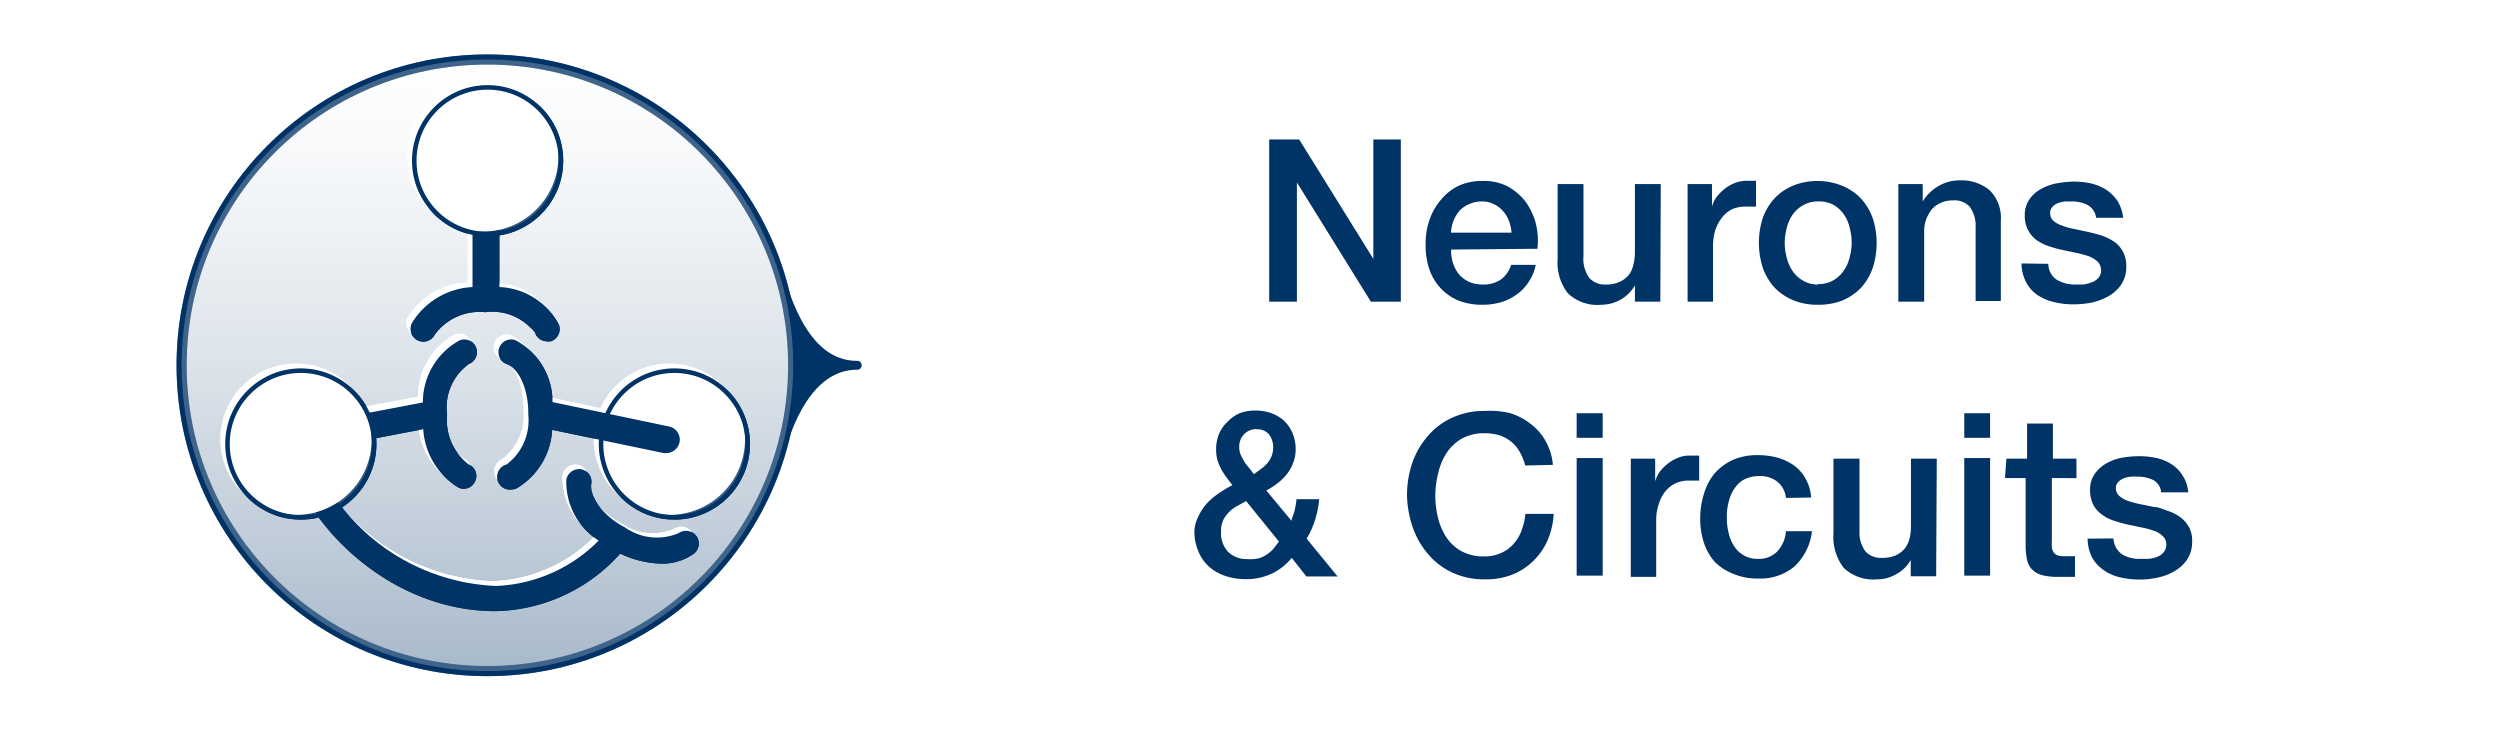
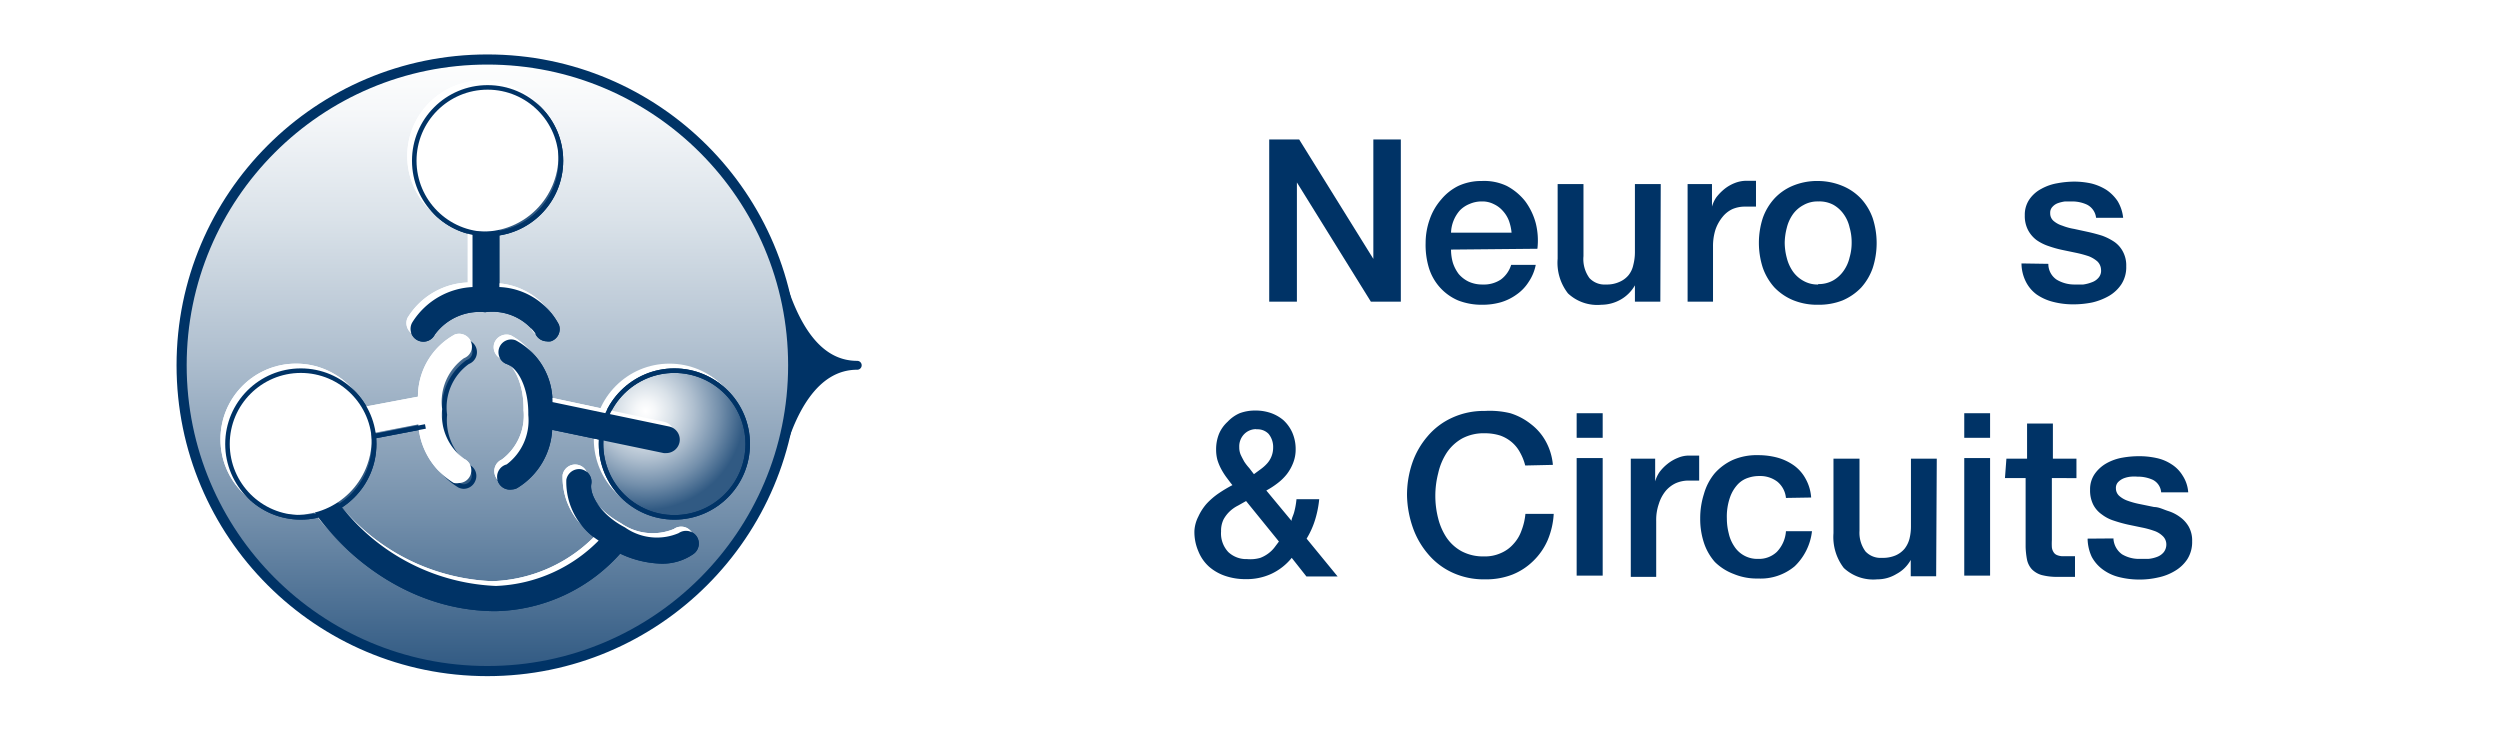
<svg xmlns="http://www.w3.org/2000/svg" xmlns:xlink="http://www.w3.org/1999/xlink" id="Layer_1" data-name="Layer 1" viewBox="0 0 121 35.5">
  <rect x="0" y="0" width="121" height="35.5" fill="#808080" stroke="none" />
  <defs>
    <linearGradient id="linear-gradient" x1="23.59" y1="2.57" x2="23.59" y2="32.4" gradientUnits="userSpaceOnUse">
      <stop offset="0" stop-color="#fff" />
      <stop offset="0.1" stop-color="#f5f7f9" />
      <stop offset="0.27" stop-color="#dae2e9" />
      <stop offset="0.49" stop-color="#afbfcf" />
      <stop offset="0.75" stop-color="#738fab" />
      <stop offset="1" stop-color="#315a83" />
    </linearGradient>
    <linearGradient id="linear-gradient-2" x1="14.55" y1="15.9" x2="21.53" y2="21.69" gradientUnits="userSpaceOnUse">
      <stop offset="0" stop-color="#fff" />
      <stop offset="0.09" stop-color="#f8fafb" />
      <stop offset="0.21" stop-color="#e5ebf0" />
      <stop offset="0.35" stop-color="#c7d2dd" />
      <stop offset="0.51" stop-color="#9bafc3" />
      <stop offset="0.69" stop-color="#6584a2" />
      <stop offset="0.83" stop-color="#315a83" />
    </linearGradient>
    <linearGradient id="linear-gradient-3" x1="26.56" y1="7.49" x2="23.64" y2="26.74" xlink:href="#linear-gradient-2" />
    <linearGradient id="linear-gradient-4" x1="20.2" y1="8.36" x2="23.83" y2="14.36" gradientUnits="userSpaceOnUse">
      <stop offset="0" stop-color="#fff" />
      <stop offset="1" stop-color="#315a83" />
    </linearGradient>
    <linearGradient id="linear-gradient-5" x1="23.69" y1="12.76" x2="27.61" y2="20.36" xlink:href="#linear-gradient" />
    <radialGradient id="radial-gradient" cx="31.25" cy="19.9" r="4.78" xlink:href="#linear-gradient" />
    <radialGradient id="radial-gradient-2" cx="13.18" cy="19.9" r="4.78" xlink:href="#linear-gradient" />
    <radialGradient id="radial-gradient-3" cx="22.22" cy="6.19" r="4.78" xlink:href="#linear-gradient" />
  </defs>
  <title>NCc</title>
  <rect x="42.88" width="78.12" height="35.5" fill="#fff" />
  <rect width="121" height="35.5" fill="#fff" />
  <path d="M37.59,12.87c.7,2.7,1.85,4.81,3.9,4.81-2.05,0-3.26,2.17-3.9,4.81A14.36,14.36,0,0,0,38.17,19a12.78,12.78,0,0,0,.06-1.3L38,14.92Z" transform="translate(0 0)" fill="#036" stroke="#036" stroke-linecap="round" stroke-linejoin="round" stroke-width="0.43" />
  <path d="M61.43,6.75h1.45l3.59,5.78h0V6.75H67.8V14.6H66.35L62.77,8.83h0V14.6H61.43Z" transform="translate(0 0)" fill="#036" />
  <path d="M70.23,12.08a2.3,2.3,0,0,0,.09.64,1.84,1.84,0,0,0,.28.54,1.47,1.47,0,0,0,.48.37,1.55,1.55,0,0,0,.68.14,1.48,1.48,0,0,0,.88-.24,1.39,1.39,0,0,0,.5-.71h1.19a2.23,2.23,0,0,1-.34.82,2.12,2.12,0,0,1-.58.61,2.52,2.52,0,0,1-.77.38,3.17,3.17,0,0,1-.88.12,3.12,3.12,0,0,1-1.19-.21,2.51,2.51,0,0,1-.87-.62,2.54,2.54,0,0,1-.54-.95A3.84,3.84,0,0,1,69,11.76a3.43,3.43,0,0,1,.2-1.15,2.89,2.89,0,0,1,.55-.95A2.54,2.54,0,0,1,70.58,9a2.64,2.64,0,0,1,1.14-.24A2.54,2.54,0,0,1,72.93,9a2.8,2.8,0,0,1,.89.74,3.16,3.16,0,0,1,.51,1.06,3.44,3.44,0,0,1,.08,1.24Zm2.93-.82a2.32,2.32,0,0,0-.13-.58,1.49,1.49,0,0,0-.29-.47,1.31,1.31,0,0,0-.44-.33,1.21,1.21,0,0,0-.58-.13,1.45,1.45,0,0,0-.59.12,1.38,1.38,0,0,0-.47.31,1.72,1.72,0,0,0-.43,1.08Z" transform="translate(0 0)" fill="#036" />
  <path d="M80.36,14.6H79.13v-.79h0a1.83,1.83,0,0,1-.69.69,1.91,1.91,0,0,1-.93.25,2.07,2.07,0,0,1-1.62-.55,2.41,2.41,0,0,1-.5-1.68V8.91h1.25V12.4a1.56,1.56,0,0,0,.29,1.06,1,1,0,0,0,.8.31,1.47,1.47,0,0,0,.66-.13,1.16,1.16,0,0,0,.43-.32,1.17,1.17,0,0,0,.23-.49,2.45,2.45,0,0,0,.08-.62V8.91h1.25Z" transform="translate(0 0)" fill="#036" />
  <path d="M81.68,8.91h1.18V10h0a1.52,1.52,0,0,1,.21-.45,2.45,2.45,0,0,1,.39-.4,1.92,1.92,0,0,1,.5-.29,1.55,1.55,0,0,1,.56-.11h.3l.17,0V10l-.27,0h-.27a1.53,1.53,0,0,0-.6.12,1.35,1.35,0,0,0-.48.38,2,2,0,0,0-.34.61,2.64,2.64,0,0,0-.12.83V14.6H81.68Z" transform="translate(0 0)" fill="#036" />
  <path d="M88,14.75a3.07,3.07,0,0,1-1.21-.22,2.67,2.67,0,0,1-.91-.62,2.81,2.81,0,0,1-.56-.95,3.92,3.92,0,0,1,0-2.41,2.77,2.77,0,0,1,.56-.94A2.54,2.54,0,0,1,86.75,9,3.07,3.07,0,0,1,88,8.76,3.12,3.12,0,0,1,89.18,9a2.59,2.59,0,0,1,.9.62,2.77,2.77,0,0,1,.56.94,3.92,3.92,0,0,1,0,2.41,2.81,2.81,0,0,1-.56.95,2.73,2.73,0,0,1-.9.62A3.12,3.12,0,0,1,88,14.75Zm0-1a1.44,1.44,0,0,0,.73-.18,1.57,1.57,0,0,0,.5-.46,1.82,1.82,0,0,0,.29-.65,2.52,2.52,0,0,0,.1-.73,2.55,2.55,0,0,0-.1-.72,1.75,1.75,0,0,0-.29-.65,1.54,1.54,0,0,0-.5-.45A1.44,1.44,0,0,0,88,9.75a1.37,1.37,0,0,0-.72.18,1.48,1.48,0,0,0-.51.45,1.93,1.93,0,0,0-.29.65,3,3,0,0,0-.1.72,2.92,2.92,0,0,0,.1.73,2,2,0,0,0,.29.65,1.51,1.51,0,0,0,.51.46A1.37,1.37,0,0,0,88,13.77Z" transform="translate(0 0)" fill="#036" />
-   <path d="M91.88,8.91h1.18v.84l0,0A2.18,2.18,0,0,1,93.83,9a2,2,0,0,1,1-.27,2.13,2.13,0,0,1,1.47.48,1.87,1.87,0,0,1,.54,1.46v3.9H95.62V11a1.56,1.56,0,0,0-.29-1,1,1,0,0,0-.82-.3,1.34,1.34,0,0,0-.58.12,1.22,1.22,0,0,0-.43.31,1.87,1.87,0,0,0-.27.48,1.66,1.66,0,0,0-.1.59V14.6H91.88Z" transform="translate(0 0)" fill="#036" />
  <path d="M99.14,12.77a.91.91,0,0,0,.41.77,1.66,1.66,0,0,0,.87.23l.41,0a1.85,1.85,0,0,0,.42-.11.74.74,0,0,0,.32-.22.51.51,0,0,0,.12-.39.58.58,0,0,0-.18-.4,1.42,1.42,0,0,0-.42-.25,5.47,5.47,0,0,0-.59-.16l-.67-.14a5.27,5.27,0,0,1-.68-.19,2.25,2.25,0,0,1-.58-.29,1.46,1.46,0,0,1-.41-.48,1.47,1.47,0,0,1-.16-.72,1.31,1.31,0,0,1,.23-.78,1.61,1.61,0,0,1,.57-.5,2.43,2.43,0,0,1,.77-.27,4.63,4.63,0,0,1,.81-.08,3.86,3.86,0,0,1,.84.09,2.51,2.51,0,0,1,.73.31,2,2,0,0,1,.54.54,1.94,1.94,0,0,1,.27.81h-1.31A.81.81,0,0,0,101,9.9a1.72,1.72,0,0,0-.74-.15l-.31,0a1.69,1.69,0,0,0-.34.08.64.64,0,0,0-.27.18.4.4,0,0,0-.11.3.48.48,0,0,0,.16.38,1.18,1.18,0,0,0,.42.23,2.86,2.86,0,0,0,.58.16l.69.15c.22.05.45.11.67.18a2.72,2.72,0,0,1,.59.3,1.33,1.33,0,0,1,.41.47,1.41,1.41,0,0,1,.16.71,1.52,1.52,0,0,1-.23.86,1.82,1.82,0,0,1-.6.57,3,3,0,0,1-.82.32,4.56,4.56,0,0,1-.89.09,3.84,3.84,0,0,1-1-.12,2.44,2.44,0,0,1-.8-.36,1.73,1.73,0,0,1-.52-.62,2,2,0,0,1-.21-.88Z" transform="translate(0 0)" fill="#036" />
  <path d="M62.52,27a2.79,2.79,0,0,1-1,.78,2.85,2.85,0,0,1-1.23.25,3,3,0,0,1-1-.16,2.31,2.31,0,0,1-.78-.45,2,2,0,0,1-.51-.74,2.35,2.35,0,0,1-.19-1A1.73,1.73,0,0,1,58,25a2.53,2.53,0,0,1,.4-.62,3.48,3.48,0,0,1,.58-.5,6.58,6.58,0,0,1,.67-.4c-.11-.13-.2-.26-.3-.39a3.34,3.34,0,0,1-.25-.4,2.39,2.39,0,0,1-.18-.44,1.91,1.91,0,0,1-.06-.48A2,2,0,0,1,59,21a1.67,1.67,0,0,1,.42-.59A1.75,1.75,0,0,1,60,20a2.11,2.11,0,0,1,.75-.13,2.27,2.27,0,0,1,.73.11,1.93,1.93,0,0,1,.63.35,1.83,1.83,0,0,1,.43.59,2,2,0,0,1,.17.83,1.75,1.75,0,0,1-.12.65,2.19,2.19,0,0,1-.3.54,2.46,2.46,0,0,1-.46.45,3.84,3.84,0,0,1-.54.35l1.22,1.47c0-.12.09-.27.13-.43a3.7,3.7,0,0,0,.11-.62h1.1a5,5,0,0,1-.2,1,4,4,0,0,1-.41.91l1.5,1.83H63.23Zm-2.21-2.75-.39.22a1.7,1.7,0,0,0-.39.27,1.58,1.58,0,0,0-.31.4,1.25,1.25,0,0,0-.12.58,1.32,1.32,0,0,0,.35,1,1.27,1.27,0,0,0,.91.34A1.74,1.74,0,0,0,61,27a1.62,1.62,0,0,0,.41-.23,1.48,1.48,0,0,0,.28-.28l.21-.28Zm.5-3.48a.81.81,0,0,0-.59.24.85.85,0,0,0-.24.63.9.9,0,0,0,.07.37c.05.11.11.22.17.33a2.34,2.34,0,0,0,.24.31l.23.3.34-.25a1.93,1.93,0,0,0,.3-.27,1.14,1.14,0,0,0,.29-.76A1,1,0,0,0,61.4,21,.74.74,0,0,0,60.81,20.78Z" transform="translate(0 0)" fill="#036" />
  <path d="M73.82,22.53a2.51,2.51,0,0,0-.25-.63,1.69,1.69,0,0,0-.39-.49,1.78,1.78,0,0,0-.57-.33,2.47,2.47,0,0,0-.75-.11,2.22,2.22,0,0,0-1.09.25,2.2,2.2,0,0,0-.74.68,3,3,0,0,0-.42,1,4.39,4.39,0,0,0,0,2.2A3,3,0,0,0,70,26a2.1,2.1,0,0,0,.74.68,2.22,2.22,0,0,0,1.09.25,1.86,1.86,0,0,0,.81-.16,1.68,1.68,0,0,0,.61-.44,1.85,1.85,0,0,0,.39-.65,3,3,0,0,0,.19-.81H75.2a3.81,3.81,0,0,1-.3,1.29,3.15,3.15,0,0,1-.7,1,3.06,3.06,0,0,1-1,.65,3.5,3.5,0,0,1-1.31.23,3.63,3.63,0,0,1-1.58-.32,3.38,3.38,0,0,1-1.18-.89,4,4,0,0,1-.75-1.3A5,5,0,0,1,68.1,24a4.8,4.8,0,0,1,.25-1.58,3.93,3.93,0,0,1,.75-1.31,3.38,3.38,0,0,1,1.18-.89,3.63,3.63,0,0,1,1.58-.33A4.18,4.18,0,0,1,73.1,20a3.05,3.05,0,0,1,1,.53,2.64,2.64,0,0,1,.72.84,2.88,2.88,0,0,1,.34,1.13Z" transform="translate(0 0)" fill="#036" />
  <path d="M76.31,20h1.26v1.19H76.31Zm0,2.17h1.26v5.69H76.31Z" transform="translate(0 0)" fill="#036" />
  <path d="M78.93,22.2h1.18v1.1h0a1.52,1.52,0,0,1,.21-.45,2.11,2.11,0,0,1,.39-.4,1.92,1.92,0,0,1,.5-.29,1.36,1.36,0,0,1,.56-.11h.3l.17,0v1.21l-.27,0-.27,0a1.54,1.54,0,0,0-.6.13,1.44,1.44,0,0,0-.48.37,1.83,1.83,0,0,0-.33.62,2.37,2.37,0,0,0-.13.83v2.71H78.93Z" transform="translate(0 0)" fill="#036" />
  <path d="M86.44,24.1a1.16,1.16,0,0,0-.42-.79,1.37,1.37,0,0,0-.87-.27,1.61,1.61,0,0,0-.52.08,1.19,1.19,0,0,0-.51.31,1.77,1.77,0,0,0-.38.62,2.83,2.83,0,0,0-.16,1.05,2.88,2.88,0,0,0,.09.71,1.81,1.81,0,0,0,.26.62,1.32,1.32,0,0,0,1.16.62,1.25,1.25,0,0,0,.91-.34,1.6,1.6,0,0,0,.44-1H87.7a2.78,2.78,0,0,1-.84,1.7,2.56,2.56,0,0,1-1.77.59,2.89,2.89,0,0,1-1.18-.22A2.6,2.6,0,0,1,83,27.2a2.66,2.66,0,0,1-.53-.93,3.68,3.68,0,0,1-.18-1.17,3.85,3.85,0,0,1,.18-1.19,2.71,2.71,0,0,1,.52-1,2.62,2.62,0,0,1,.88-.65,2.89,2.89,0,0,1,1.22-.23,3.56,3.56,0,0,1,.94.12,2.57,2.57,0,0,1,.8.38,1.92,1.92,0,0,1,.56.64,2.16,2.16,0,0,1,.27.91Z" transform="translate(0 0)" fill="#036" />
  <path d="M93.71,27.89H92.48V27.1h0a1.68,1.68,0,0,1-.69.68,1.77,1.77,0,0,1-.93.26,2.09,2.09,0,0,1-1.62-.55,2.46,2.46,0,0,1-.5-1.68V22.2H90v3.49a1.52,1.52,0,0,0,.29,1,1,1,0,0,0,.8.31,1.56,1.56,0,0,0,.66-.12,1.18,1.18,0,0,0,.43-.32,1.32,1.32,0,0,0,.24-.49,2.45,2.45,0,0,0,.07-.62V22.2h1.25Z" transform="translate(0 0)" fill="#036" />
  <path d="M95.07,20h1.25v1.19H95.07Zm0,2.17h1.25v5.69H95.07Z" transform="translate(0 0)" fill="#036" />
  <path d="M97.11,22.2h1V20.5h1.25v1.7h1.14v.94H99.31v3a3.11,3.11,0,0,0,0,.34.52.52,0,0,0,.08.24.34.34,0,0,0,.18.15.76.76,0,0,0,.33.05h.26l.27,0v1l-.41,0-.41,0a2.94,2.94,0,0,1-.8-.09,1.09,1.09,0,0,1-.47-.28,1,1,0,0,1-.23-.45,3.79,3.79,0,0,1-.07-.63V23.14h-1Z" transform="translate(0 0)" fill="#036" />
  <path d="M102.29,26.06a1,1,0,0,0,.42.77,1.61,1.61,0,0,0,.87.22l.4,0a1.58,1.58,0,0,0,.43-.1.75.75,0,0,0,.32-.23.61.61,0,0,0,.12-.39.55.55,0,0,0-.18-.39,1.09,1.09,0,0,0-.42-.25,4.18,4.18,0,0,0-.59-.16l-.67-.14a6.75,6.75,0,0,1-.68-.19,1.88,1.88,0,0,1-.58-.3,1.31,1.31,0,0,1-.42-.48,1.54,1.54,0,0,1-.15-.72,1.3,1.3,0,0,1,.23-.77,1.75,1.75,0,0,1,.57-.51,2.43,2.43,0,0,1,.77-.27,4.59,4.59,0,0,1,.81-.07,3.86,3.86,0,0,1,.84.09,2.11,2.11,0,0,1,.72.3,1.67,1.67,0,0,1,.54.55,1.69,1.69,0,0,1,.27.81H104.6a.74.74,0,0,0-.41-.61,1.75,1.75,0,0,0-.74-.15,1.78,1.78,0,0,0-.31,0,1.28,1.28,0,0,0-.35.08.8.8,0,0,0-.27.18.41.41,0,0,0-.11.3.49.49,0,0,0,.16.37,1.22,1.22,0,0,0,.42.24,3.84,3.84,0,0,0,.59.16l.68.14c.23,0,.45.12.67.19a1.93,1.93,0,0,1,.59.3,1.47,1.47,0,0,1,.42.47,1.37,1.37,0,0,1,.16.7,1.55,1.55,0,0,1-.23.86,1.81,1.81,0,0,1-.6.57,2.55,2.55,0,0,1-.82.32,3.92,3.92,0,0,1-.89.1,4,4,0,0,1-1-.12,2.22,2.22,0,0,1-.79-.37,1.83,1.83,0,0,1-.53-.61,2.15,2.15,0,0,1-.2-.88Z" transform="translate(0 0)" fill="#036" />
  <circle cx="23.59" cy="17.68" r="14.8" stroke="#036" stroke-miterlimit="10" stroke-width="0.49" fill="url(#linear-gradient)" />
-   <circle cx="23.59" cy="17.68" r="14.8" fill="#fff" stroke="#036" stroke-miterlimit="10" stroke-width="0.49" opacity="0.58" />
  <path d="M14.35,21.56l6-1.15a3.47,3.47,0,0,0,1.65,2.86.45.45,0,0,0,.2,0,.5.5,0,0,0,.46-.3.51.51,0,0,0-.26-.67,2.75,2.75,0,0,1-1.11-2.5,2.71,2.71,0,0,1,1.11-2.56.49.49,0,0,0,.3-.64.51.51,0,0,0-.64-.31,3.31,3.31,0,0,0-1.72,3l-6.24,1.18a.55.55,0,0,0,.1,1.08Z" transform="translate(0 0)" fill="#fff" stroke="#fff" stroke-miterlimit="10" stroke-width="0.22" />
  <path d="M33.37,25.8a.5.5,0,0,0-.7-.1A2.79,2.79,0,0,1,30,25.42h0c-1.23-.68-1.78-1.66-1.67-2.23a.5.5,0,0,0-.41-.59.51.51,0,0,0-.58.4,3.24,3.24,0,0,0,1.63,2.92,7.4,7.4,0,0,1-5.16,2.32,10.16,10.16,0,0,1-8.8-5.9.49.49,0,0,0-.66-.25.5.5,0,0,0-.25.67c1.43,3.13,5.08,6.49,9.7,6.49h0a8.23,8.23,0,0,0,6-2.81,4.69,4.69,0,0,0,2,.51,2.53,2.53,0,0,0,1.5-.43A.51.51,0,0,0,33.37,25.8Z" transform="translate(0 0)" fill="#fff" stroke="#fff" stroke-miterlimit="10" stroke-width="0.22" />
  <path d="M20.74,15.84a2.78,2.78,0,0,1,2.5-1.11c1.39,0,2.37.56,2.57,1.11a.5.5,0,0,0,.47.33.51.51,0,0,0,.17,0,.49.49,0,0,0,.3-.64,3.28,3.28,0,0,0-2.92-1.72V6.7a.54.54,0,1,0-1.08,0v7.08a3.46,3.46,0,0,0-2.93,1.66.51.51,0,0,0,.26.66A.5.5,0,0,0,20.74,15.84Z" transform="translate(0 0)" fill="#fff" stroke="#fff" stroke-miterlimit="10" stroke-width="0.22" />
  <circle cx="32.4" cy="21.26" r="3.55" fill="#fff" stroke="#fff" stroke-miterlimit="10" stroke-width="0.22" />
  <path d="M24.68,16.33a.52.52,0,0,0-.65.31.51.51,0,0,0,.31.64c.55.2,1.13,1.16,1.11,2.57a2.77,2.77,0,0,1-1.11,2.49.5.5,0,0,0-.26.67.49.49,0,0,0,.46.3.48.48,0,0,0,.2,0,3.45,3.45,0,0,0,1.65-2.87l5.51,1.16H32a.53.53,0,0,0,.52-.43.54.54,0,0,0-.41-.65L26.4,19.3A3.31,3.31,0,0,0,24.68,16.33Z" transform="translate(0 0)" fill="#fff" stroke="#fff" stroke-miterlimit="10" stroke-width="0.22" />
  <path d="M14.59,21.79l6-1.15a3.44,3.44,0,0,0,1.65,2.86.53.53,0,0,0,.2.05.5.5,0,0,0,.46-.31.49.49,0,0,0-.26-.66,2.79,2.79,0,0,1-1.11-2.5,2.7,2.7,0,0,1,1.11-2.56.5.5,0,1,0-.34-.95,3.29,3.29,0,0,0-1.72,3l-6.24,1.19a.54.54,0,0,0,.11,1.07Z" transform="translate(0 0)" stroke="#036" stroke-miterlimit="10" stroke-width="0.22" fill="url(#linear-gradient-2)" />
  <path d="M33.61,26a.52.52,0,0,0-.71-.1,2.79,2.79,0,0,1-2.71-.28h0C29,25,28.41,24,28.51,23.41a.51.51,0,0,0-.4-.59.52.52,0,0,0-.59.41,3.24,3.24,0,0,0,1.63,2.91A7.48,7.48,0,0,1,24,28.47a10.13,10.13,0,0,1-8.79-5.91.51.51,0,0,0-.92.42c1.43,3.13,5.08,6.49,9.7,6.49h0a8.2,8.2,0,0,0,6-2.81,4.84,4.84,0,0,0,2,.51,2.51,2.51,0,0,0,1.5-.44A.51.51,0,0,0,33.61,26Z" transform="translate(0 0)" stroke="#036" stroke-miterlimit="10" stroke-width="0.22" fill="url(#linear-gradient-3)" />
  <path d="M21,16.07A2.79,2.79,0,0,1,23.48,15,2.7,2.7,0,0,1,26,16.07a.5.5,0,0,0,.47.34.47.47,0,0,0,.17,0,.51.51,0,0,0,.31-.65A3.3,3.3,0,0,0,24.06,14V6.93a.54.54,0,1,0-1.08,0V14a3.53,3.53,0,0,0-2.93,1.66.51.51,0,1,0,.93.4Z" transform="translate(0 0)" stroke="#036" stroke-miterlimit="10" stroke-width="0.22" fill="url(#linear-gradient-4)" />
  <path d="M24.91,16.57a.5.5,0,0,0-.34.95c.56.19,1.13,1.16,1.11,2.56a2.78,2.78,0,0,1-1.11,2.5.51.51,0,0,0,.2,1,.46.46,0,0,0,.2-.05,3.41,3.41,0,0,0,1.65-2.86l5.52,1.15h.11a.55.55,0,0,0,.53-.43.54.54,0,0,0-.42-.64l-5.73-1.2A3.27,3.27,0,0,0,24.91,16.57Z" transform="translate(0 0)" stroke="#036" stroke-miterlimit="10" stroke-width="0.22" fill="url(#linear-gradient-5)" />
  <circle cx="32.64" cy="21.49" r="3.55" stroke="#036" stroke-miterlimit="10" stroke-width="0.22" fill="url(#radial-gradient)" />
  <circle cx="14.33" cy="21.26" r="3.55" fill="#fff" stroke="#fff" stroke-miterlimit="10" stroke-width="0.22" />
  <circle cx="14.56" cy="21.49" r="3.55" stroke="#036" stroke-miterlimit="10" stroke-width="0.22" fill="url(#radial-gradient-2)" />
  <circle cx="23.37" cy="7.55" r="3.55" fill="#fff" stroke="#fff" stroke-miterlimit="10" stroke-width="0.22" />
  <circle cx="23.6" cy="7.78" r="3.55" stroke="#036" stroke-miterlimit="10" stroke-width="0.22" fill="url(#radial-gradient-3)" />
  <path d="M14.35,21.56l6-1.15a3.47,3.47,0,0,0,1.65,2.86.45.45,0,0,0,.2,0,.5.5,0,0,0,.46-.3.51.51,0,0,0-.26-.67,2.75,2.75,0,0,1-1.11-2.5,2.71,2.71,0,0,1,1.11-2.56.49.49,0,0,0,.3-.64.51.51,0,0,0-.64-.31,3.31,3.31,0,0,0-1.72,3l-6.24,1.18a.55.55,0,0,0,.1,1.08Z" transform="translate(0 0)" fill="#fff" stroke="#fff" stroke-miterlimit="10" stroke-width="0.22" />
  <path d="M33.37,25.8a.5.5,0,0,0-.7-.1A2.79,2.79,0,0,1,30,25.42h0c-1.23-.68-1.78-1.66-1.67-2.23a.5.5,0,0,0-.41-.59.51.51,0,0,0-.58.4,3.24,3.24,0,0,0,1.63,2.92,7.4,7.4,0,0,1-5.16,2.32,10.16,10.16,0,0,1-8.8-5.9.49.49,0,0,0-.66-.25.5.5,0,0,0-.25.67c1.43,3.13,5.08,6.49,9.7,6.49h0a8.23,8.23,0,0,0,6-2.81,4.69,4.69,0,0,0,2,.51,2.53,2.53,0,0,0,1.5-.43A.51.51,0,0,0,33.37,25.8Z" transform="translate(0 0)" fill="#fff" stroke="#fff" stroke-miterlimit="10" stroke-width="0.22" />
  <path d="M20.74,15.84a2.78,2.78,0,0,1,2.5-1.11c1.39,0,2.37.56,2.57,1.11a.5.5,0,0,0,.47.33.51.51,0,0,0,.17,0,.49.49,0,0,0,.3-.64,3.28,3.28,0,0,0-2.92-1.72V6.7a.54.54,0,1,0-1.08,0v7.08a3.46,3.46,0,0,0-2.93,1.66.51.51,0,0,0,.26.66A.5.5,0,0,0,20.74,15.84Z" transform="translate(0 0)" fill="#fff" stroke="#fff" stroke-miterlimit="10" stroke-width="0.22" />
-   <circle cx="32.4" cy="21.26" r="3.55" fill="#fff" stroke="#fff" stroke-miterlimit="10" stroke-width="0.22" />
  <path d="M24.68,16.33a.52.52,0,0,0-.65.31.51.51,0,0,0,.31.64c.55.2,1.13,1.16,1.11,2.57a2.77,2.77,0,0,1-1.11,2.49.5.5,0,0,0-.26.67.49.49,0,0,0,.46.3.48.48,0,0,0,.2,0,3.45,3.45,0,0,0,1.65-2.87l5.51,1.16H32a.53.53,0,0,0,.52-.43.54.54,0,0,0-.41-.65L26.4,19.3A3.31,3.31,0,0,0,24.68,16.33Z" transform="translate(0 0)" fill="#fff" stroke="#fff" stroke-miterlimit="10" stroke-width="0.22" />
-   <path d="M14.59,21.79l6-1.15a3.44,3.44,0,0,0,1.65,2.86.53.53,0,0,0,.2.05.5.5,0,0,0,.46-.31.49.49,0,0,0-.26-.66,2.79,2.79,0,0,1-1.11-2.5,2.7,2.7,0,0,1,1.11-2.56.5.5,0,1,0-.34-.95,3.29,3.29,0,0,0-1.72,3l-6.24,1.19a.54.54,0,0,0,.11,1.07Z" transform="translate(0 0)" fill="#036" stroke="#036" stroke-miterlimit="10" stroke-width="0.22" />
+   <path d="M14.59,21.79l6-1.15l-6.24,1.19a.54.54,0,0,0,.11,1.07Z" transform="translate(0 0)" fill="#036" stroke="#036" stroke-miterlimit="10" stroke-width="0.22" />
  <path d="M33.61,26a.52.52,0,0,0-.71-.1,2.79,2.79,0,0,1-2.71-.28h0C29,25,28.41,24,28.51,23.41a.51.51,0,0,0-.4-.59.52.52,0,0,0-.59.41,3.24,3.24,0,0,0,1.63,2.91A7.48,7.48,0,0,1,24,28.47a10.13,10.13,0,0,1-8.79-5.91.51.51,0,0,0-.92.42c1.43,3.13,5.08,6.49,9.7,6.49h0a8.2,8.2,0,0,0,6-2.81,4.84,4.84,0,0,0,2,.51,2.51,2.51,0,0,0,1.5-.44A.51.51,0,0,0,33.61,26Z" transform="translate(0 0)" fill="#036" stroke="#036" stroke-miterlimit="10" stroke-width="0.22" />
  <path d="M21,16.07A2.79,2.79,0,0,1,23.48,15,2.7,2.7,0,0,1,26,16.07a.5.5,0,0,0,.47.34.47.47,0,0,0,.17,0,.51.51,0,0,0,.31-.65A3.3,3.3,0,0,0,24.06,14V6.93a.54.54,0,1,0-1.08,0V14a3.53,3.53,0,0,0-2.93,1.66.51.51,0,1,0,.93.4Z" transform="translate(0 0)" fill="#036" stroke="#036" stroke-miterlimit="10" stroke-width="0.22" />
  <path d="M24.91,16.57a.5.5,0,0,0-.34.95c.56.19,1.13,1.16,1.11,2.56a2.78,2.78,0,0,1-1.11,2.5.51.51,0,0,0,.2,1,.46.46,0,0,0,.2-.05,3.41,3.41,0,0,0,1.65-2.86l5.52,1.15h.11a.55.55,0,0,0,.53-.43.54.54,0,0,0-.42-.64l-5.73-1.2A3.27,3.27,0,0,0,24.91,16.57Z" transform="translate(0 0)" fill="#036" stroke="#036" stroke-miterlimit="10" stroke-width="0.22" />
  <circle cx="32.64" cy="21.49" r="3.55" stroke="#036" stroke-miterlimit="10" stroke-width="0.22" fill="url(#radial-gradient)" />
  <circle cx="14.33" cy="21.26" r="3.55" fill="#fff" stroke="#fff" stroke-miterlimit="10" stroke-width="0.22" />
  <circle cx="14.56" cy="21.49" r="3.55" stroke="#036" stroke-miterlimit="10" stroke-width="0.22" fill="url(#radial-gradient-2)" />
  <circle cx="23.37" cy="7.55" r="3.55" fill="#fff" stroke="#fff" stroke-miterlimit="10" stroke-width="0.22" />
  <circle cx="23.6" cy="7.78" r="3.55" stroke="#036" stroke-miterlimit="10" stroke-width="0.22" fill="url(#radial-gradient-3)" />
</svg>